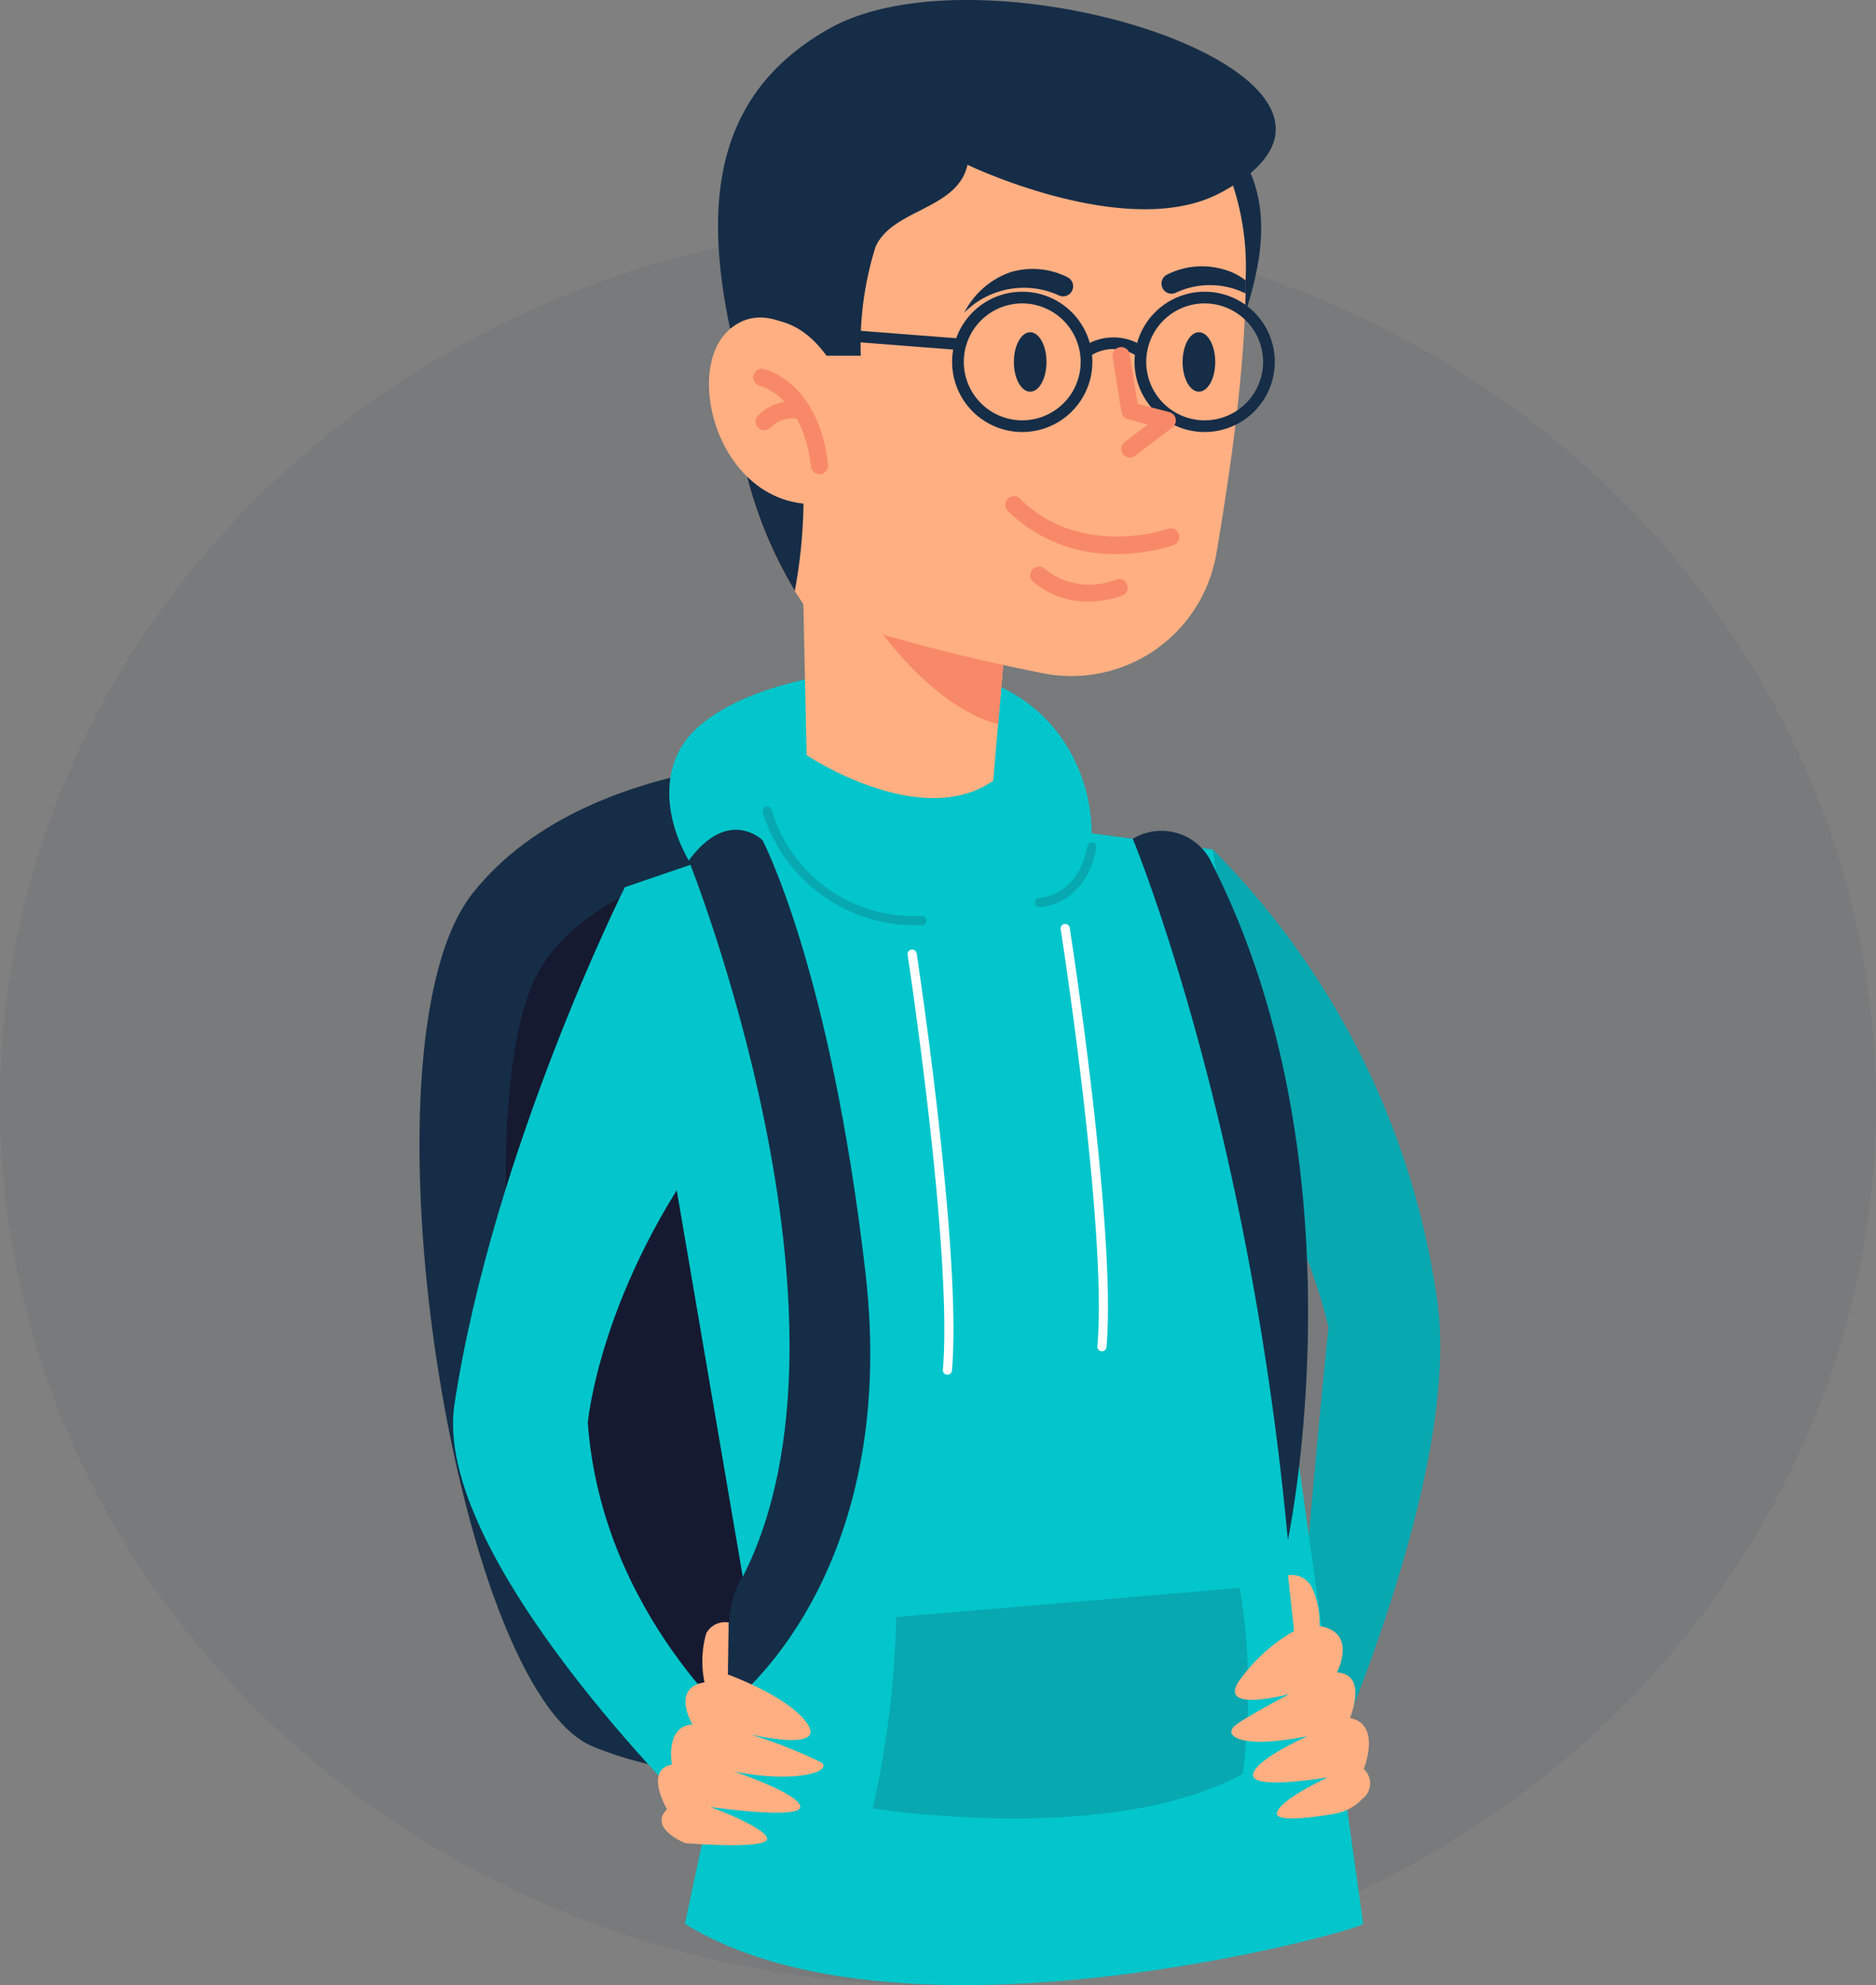
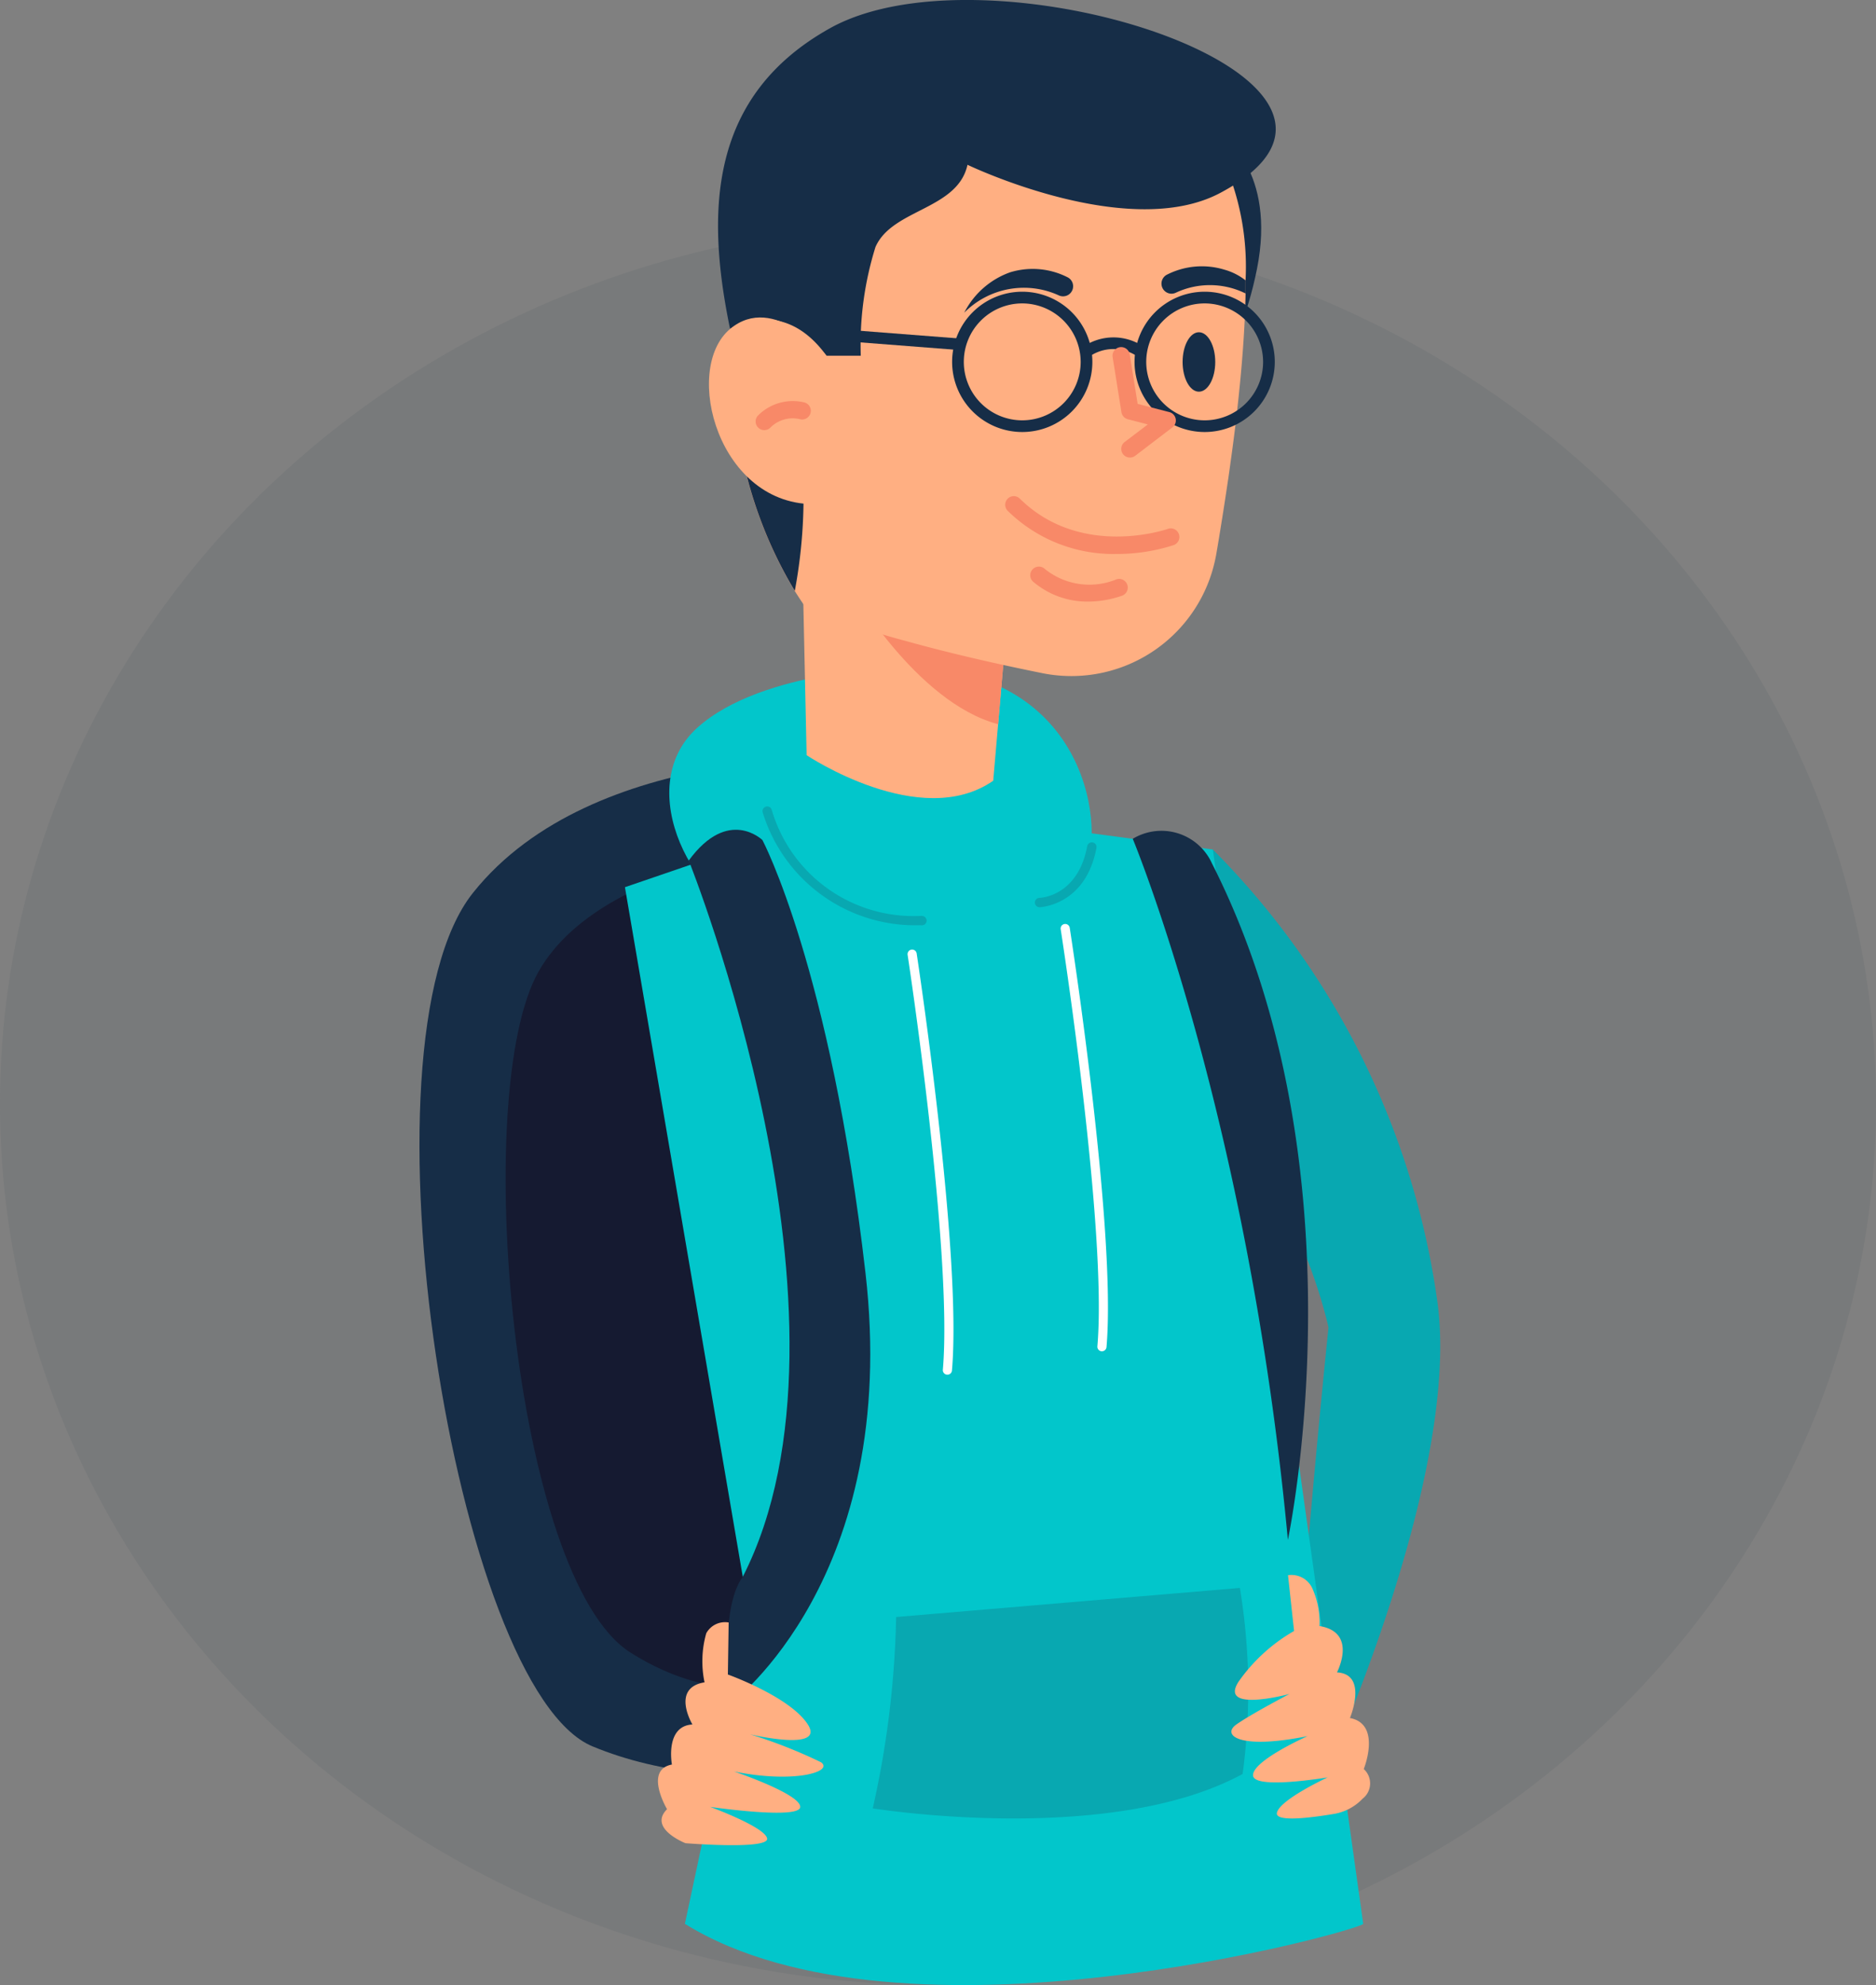
<svg xmlns="http://www.w3.org/2000/svg" width="96.316" height="101.87" viewBox="0 0 96.316 101.87">
  <rect x="0" y="0" width="96.316" height="101.87" fill="#808080" stroke="none" />
  <defs>
    <style>.a{fill:#3b4e56;opacity:0.11;}.b{fill:#08a8b1;}.c{fill:#162d47;}.d{fill:#151a31;}.e{fill:#02c6cb;}.f{fill:#fff;}.g{fill:#ffaf82;}.h{fill:#f88968;}</style>
  </defs>
  <g transform="translate(-132 -24.458)">
    <ellipse class="a" cx="48.158" cy="45.222" rx="48.158" ry="45.222" transform="translate(132 35.884)" />
    <g transform="translate(153.535 24.458)">
      <g transform="translate(0 34.233)">
        <g transform="translate(0 0)">
          <g transform="translate(38.429 9.364)">
            <path class="b" d="M564.4,208.035a40.815,40.815,0,0,1,11.5,23.007c1.353,8.831-5.624,24.173-5.624,24.173s-1.1.322-1.592-4.062c0,0,.646-8.777,1.653-18.592,0,0-1.677-7.93-6.716-11.571C563.625,220.99,559.713,211.516,564.4,208.035Z" transform="translate(-562.095 -208.035)" />
          </g>
          <g transform="translate(0 4.656)">
            <path class="c" d="M524.167,200.642s-13.721-.882-19.923,6.9-.921,40.872,6.141,43.8,17.465,1.484,20.064-4.285S531.545,211.256,524.167,200.642Z" transform="translate(-501.497 -200.612)" />
            <path class="d" d="M526.225,207.152s-12.521.582-16.061,6.823-1.311,31.133,4.72,34.944,12.365,1.582,16.737-5.629C532.216,229.975,531,217.617,526.225,207.152Z" transform="translate(-504.05 -203.004)" />
          </g>
          <g transform="translate(12.827)">
            <path class="e" d="M533.927,193.269s-7.418.064-10.788,3.134-.121,9.269,3.551,10.052,15.12-.617,16.3-2.585S543.391,193.385,533.927,193.269Z" transform="translate(-521.725 -193.269)" />
          </g>
          <g transform="translate(10.547 7.002)">
            <path class="e" d="M521.21,261.8c11.153,6.91,34.74.316,34.826,0l-7.72-55.13L541.8,205.8l-.523-.07-1.483-.2-9.114-1.221-1.535.524-1.934.662-.462.159-8.617,2.949,6.418,37.538Z" transform="translate(-518.129 -204.31)" />
          </g>
          <g transform="translate(17.612 7.142)">
            <path class="b" d="M537.354,210.636a8.188,8.188,0,0,1-8.077-5.8.241.241,0,0,1,.467-.119,7.584,7.584,0,0,0,7.609,5.442.564.564,0,0,1,.1,0,.241.241,0,0,1,0,.482Z" transform="translate(-529.269 -204.531)" />
          </g>
          <g transform="translate(31.584 8.993)">
            <path class="b" d="M551.543,210.78a.241.241,0,0,1-.005-.481c.086,0,1.983-.086,2.464-2.653a.241.241,0,0,1,.474.089c-.556,2.967-2.9,3.045-2.928,3.045Z" transform="translate(-551.302 -207.449)" />
          </g>
          <g transform="translate(23.279 47.254)">
            <path class="b" d="M539.4,269.277a48.7,48.7,0,0,1-1.2,9.819s12.128,1.967,18.99-1.765a32.227,32.227,0,0,0-.141-9.547Z" transform="translate(-538.206 -267.784)" />
          </g>
          <g transform="translate(25.061 14.496)">
            <path class="f" d="M543.062,237.945h-.021a.235.235,0,0,1-.214-.254c.518-6-1.785-21.14-1.809-21.292a.235.235,0,0,1,.465-.071c.023.153,2.335,15.346,1.812,21.4A.234.234,0,0,1,543.062,237.945Z" transform="translate(-541.016 -216.128)" />
          </g>
          <g transform="translate(32.918 13.172)">
            <path class="f" d="M555.528,235.977h-.021a.234.234,0,0,1-.214-.254c.518-6-1.861-21.258-1.885-21.411a.235.235,0,0,1,.464-.073c.024.154,2.412,15.467,1.889,21.525A.235.235,0,0,1,555.528,235.977Z" transform="translate(-553.405 -214.039)" />
          </g>
          <path class="c" d="M523.3,208.011s9.481,23.61,2.773,36.758c-1.036,1.382-.849,5-.6,6.485,0,0,8.7-6.44,6.9-22.079s-5.29-22.212-5.29-22.212S525.331,205.238,523.3,208.011Z" transform="translate(-509.473 -198.085)" />
          <path class="c" d="M559.247,206.906s5.934,14.243,7.964,35.974c0,0,4.066-19.033-3.9-34.716A2.847,2.847,0,0,0,559.247,206.906Z" transform="translate(-522.625 -198.094)" />
          <g transform="translate(1.724 11.296)">
-             <path class="e" d="M513.039,211.082s-6.744,13.437-8.749,26.526c-1.194,7.791,12.436,21.1,12.436,21.1s2.116-.3,2.545-4.167c0,0-7.42-6.075-8.136-15.98,0,0,.608-6.9,6.423-14.632C517.559,223.926,517.176,214.153,513.039,211.082Z" transform="translate(-504.216 -211.082)" />
            <g transform="translate(10.523 37.72)">
              <path class="g" d="M523.2,273.646a5.25,5.25,0,0,1,.088-2.517,1.1,1.1,0,0,1,1.15-.555l-.04,2.67s3.2,1.145,4.107,2.568-2.975.5-2.975.5a25.611,25.611,0,0,1,3.648,1.434c.672.474-1.344,1.107-4.466.474,0,0,3.4,1.146,3.4,1.818s-4.624,0-4.624,0,2.806,1.024,2.925,1.618-4.192.245-4.192.245-1.935-.757-.946-1.745c0,0-1.2-2.015.25-2.292,0,0-.369-1.976,1.053-2.055C522.579,275.813,521.455,273.93,523.2,273.646Z" transform="translate(-520.81 -270.563)" />
            </g>
          </g>
          <g transform="translate(41.685 46.591)">
            <path class="g" d="M571.756,269.358a4.266,4.266,0,0,0-.385-1.968,1.181,1.181,0,0,0-1.233-.642l.311,2.863a8.874,8.874,0,0,0-2.854,2.608c-1.031,1.613,2.618.624,2.618.624s-1.968,1.03-2.729,1.568.119,1.311,3.658.595c0,0-2.8,1.244-2.8,2.006s3.832.111,3.832.111-2.472,1.147-2.606,1.821c-.1.5,1.857.233,2.889.061a2.639,2.639,0,0,0,1.513-.79.992.992,0,0,0,.057-1.519s.933-2.305-.709-2.619c0,0,.947-2.251-.666-2.341C572.648,271.736,573.737,269.68,571.756,269.358Z" transform="translate(-567.23 -266.738)" />
          </g>
        </g>
      </g>
      <g transform="translate(14.863 0)">
        <g transform="translate(0)">
          <g transform="translate(24.163 6.925)">
            <path class="c" d="M471.211,110.207s2.806,1.85,1.8,6.877-2.949,5.563-2.949,5.563S467.119,111.517,471.211,110.207Z" transform="translate(-469.038 -110.207)" />
          </g>
          <g transform="translate(4.801 28.423)">
            <path class="g" d="M449.1,146.5l-.549,6.343-.252,2.906c-3.742,2.6-9.58-1.311-9.58-1.311l-.216-9.969c1.728-1.089,5.929.524,8.53,1.332C448.26,146.186,449.1,146.5,449.1,146.5Z" transform="translate(-438.505 -144.107)" />
          </g>
          <g transform="translate(7.161 29.974)">
            <path class="h" d="M450.463,147.4l-.549,6.343c-4.268-1.124-7.686-7.189-7.686-7.189l6.169.147C449.622,147.081,450.463,147.4,450.463,147.4Z" transform="translate(-442.228 -146.553)" />
          </g>
          <g transform="translate(1.065 3.759)">
            <path class="g" d="M459.1,115.843c0,.187,0,.38,0,.572,0,.033,0,.068,0,.1,0,.186-.007.372-.013.563-.059,1.969-.258,4.142-.521,6.319q-.085.686-.178,1.365c-.055.391-.107.783-.163,1.169-.119.806-.24,1.6-.365,2.372-.086.537-.171,1.061-.26,1.57a7.9,7.9,0,0,1-.255,1.039A7.55,7.55,0,0,1,448.663,136c-2.209-.446-4.649-.994-6.926-1.629-.114-.029-.222-.059-.336-.09a37.833,37.833,0,0,1-4.922-1.706q-.271-.388-.521-.788a22.029,22.029,0,0,1-2.837-7.631c-.2-1.079-.355-2.171-.462-3.267a2.047,2.047,0,0,0-.044-.255c0-1.008.013-2.013.032-2.982a12.662,12.662,0,0,1,13.3-12.414c5.651.291,11.032,2.481,12.391,5.392A13.444,13.444,0,0,1,459.1,115.843Z" transform="translate(-432.615 -105.215)" />
          </g>
          <g transform="translate(1.573 22.693)">
            <path class="c" d="M436.251,142.7a22.045,22.045,0,0,1-2.835-7.633,8.094,8.094,0,0,1,3.213.885A26.09,26.09,0,0,1,436.251,142.7Z" transform="translate(-433.416 -135.072)" />
          </g>
          <g transform="translate(15.659 17.053)">
-             <path class="c" d="M457.3,127.7c0,.842-.375,1.525-.838,1.525s-.838-.683-.838-1.525.375-1.525.838-1.525S457.3,126.861,457.3,127.7Z" transform="translate(-455.628 -126.178)" />
-           </g>
+             </g>
          <g transform="translate(24.318 17.053)">
            <path class="c" d="M470.958,127.7c0,.842-.375,1.525-.838,1.525s-.838-.683-.838-1.525.375-1.525.838-1.525S470.958,126.861,470.958,127.7Z" transform="translate(-469.282 -126.178)" />
          </g>
          <g transform="translate(0.467)">
            <path class="c" d="M432.29,116.168s2.686-1.748,4.948,1.373H439a16.822,16.822,0,0,1,.754-5.575c.854-1.96,4.222-1.91,4.725-4.222,0,0,8.245,3.969,12.988,1.438,10.721-5.719-11.81-13.055-20.059-8.439C431.276,104.172,431.011,110.015,432.29,116.168Z" transform="translate(-431.672 -99.288)" />
          </g>
          <g transform="translate(13.108 13.81)">
            <path class="c" d="M451.605,123.3a4.232,4.232,0,0,1,2.355-2.071,3.951,3.951,0,0,1,2.97.266.514.514,0,0,1,.231.631h0a.515.515,0,0,1-.7.288A4.308,4.308,0,0,0,451.605,123.3Z" transform="translate(-451.605 -121.065)" />
          </g>
          <g transform="translate(23.228 13.674)">
            <path class="c" d="M471.884,121.563c0,.187,0,.38,0,.572,0,.033,0,.068,0,.1a4.124,4.124,0,0,0-3.582-.036.523.523,0,0,1-.219.049.517.517,0,0,1-.252-.967,3.957,3.957,0,0,1,2.97-.266A3.1,3.1,0,0,1,471.884,121.563Z" transform="translate(-467.563 -120.85)" />
          </g>
          <g transform="translate(0 16.292)">
            <path class="g" d="M436.968,126.94s-2.693-3.263-4.948-1.373c-2.484,2.084-.582,9.148,4.467,8.988Z" transform="translate(-430.935 -124.978)" />
            <g transform="translate(2.273 2.629)">
-               <path class="h" d="M437.922,134.539a.444.444,0,0,1-.441-.393c-.411-3.573-2.531-4.123-2.621-4.145a.446.446,0,0,1-.33-.533.441.441,0,0,1,.528-.334c.115.025,2.819.676,3.306,4.91a.443.443,0,0,1-.391.492A.448.448,0,0,1,437.922,134.539Z" transform="translate(-434.519 -129.124)" />
-             </g>
+               </g>
            <g transform="translate(2.397 4.291)">
              <path class="h" d="M435.158,133.234a.444.444,0,0,1-.332-.739,2.519,2.519,0,0,1,2.373-.686.444.444,0,1,1-.191.868,1.616,1.616,0,0,0-1.518.408A.442.442,0,0,1,435.158,133.234Z" transform="translate(-434.714 -131.744)" />
            </g>
          </g>
          <g transform="translate(16.497 29.077)">
            <path class="h" d="M459.935,146.932a4.275,4.275,0,0,1-2.85-1.031.444.444,0,0,1,.616-.64,3.65,3.65,0,0,0,3.679.528.444.444,0,0,1,.287.84A5.333,5.333,0,0,1,459.935,146.932Z" transform="translate(-456.95 -145.138)" />
          </g>
          <g transform="translate(6.109 14.981)">
            <g transform="translate(6.379)">
              <path class="c" d="M454.224,130.1a3.6,3.6,0,1,1,3.6-3.6A3.6,3.6,0,0,1,454.224,130.1Zm0-6.6a3,3,0,1,0,3,3A3.008,3.008,0,0,0,454.224,123.5Z" transform="translate(-450.627 -122.911)" />
            </g>
            <g transform="translate(15.745)">
              <path class="c" d="M468.994,130.1a3.6,3.6,0,1,1,3.6-3.6A3.6,3.6,0,0,1,468.994,130.1Zm0-6.6a3,3,0,1,0,3,3A3.008,3.008,0,0,0,468.994,123.5Z" transform="translate(-465.397 -122.911)" />
            </g>
            <g transform="translate(0 1.869)">
              <g transform="translate(0 0)">
                <rect class="c" width="0.592" height="6.802" transform="translate(0 0.591) rotate(-85.568)" />
              </g>
            </g>
            <g transform="translate(13.064 2.327)">
              <path class="c" d="M461.512,127.581l-.343-.483a2.745,2.745,0,0,1,3.2.006l-.36.471A2.173,2.173,0,0,0,461.512,127.581Z" transform="translate(-461.169 -126.58)" />
            </g>
          </g>
          <g transform="translate(20.72 17.81)">
            <path class="h" d="M464.505,133.041a.444.444,0,0,1-.27-.8l1.185-.9-1.027-.266a.445.445,0,0,1-.327-.36l-.452-2.828a.444.444,0,1,1,.877-.14l.407,2.54,1.628.422a.444.444,0,0,1,.158.783l-1.91,1.458A.44.44,0,0,1,464.505,133.041Z" transform="translate(-463.608 -127.371)" />
          </g>
          <g transform="translate(15.21 25.455)">
            <path class="h" d="M460.629,142.4a7.744,7.744,0,0,1-5.579-2.212.441.441,0,1,1,.62-.628c3.144,3.1,7.557,1.568,7.6,1.553a.441.441,0,1,1,.3.831A9.414,9.414,0,0,1,460.629,142.4Z" transform="translate(-454.919 -139.427)" />
          </g>
        </g>
      </g>
    </g>
  </g>
</svg>